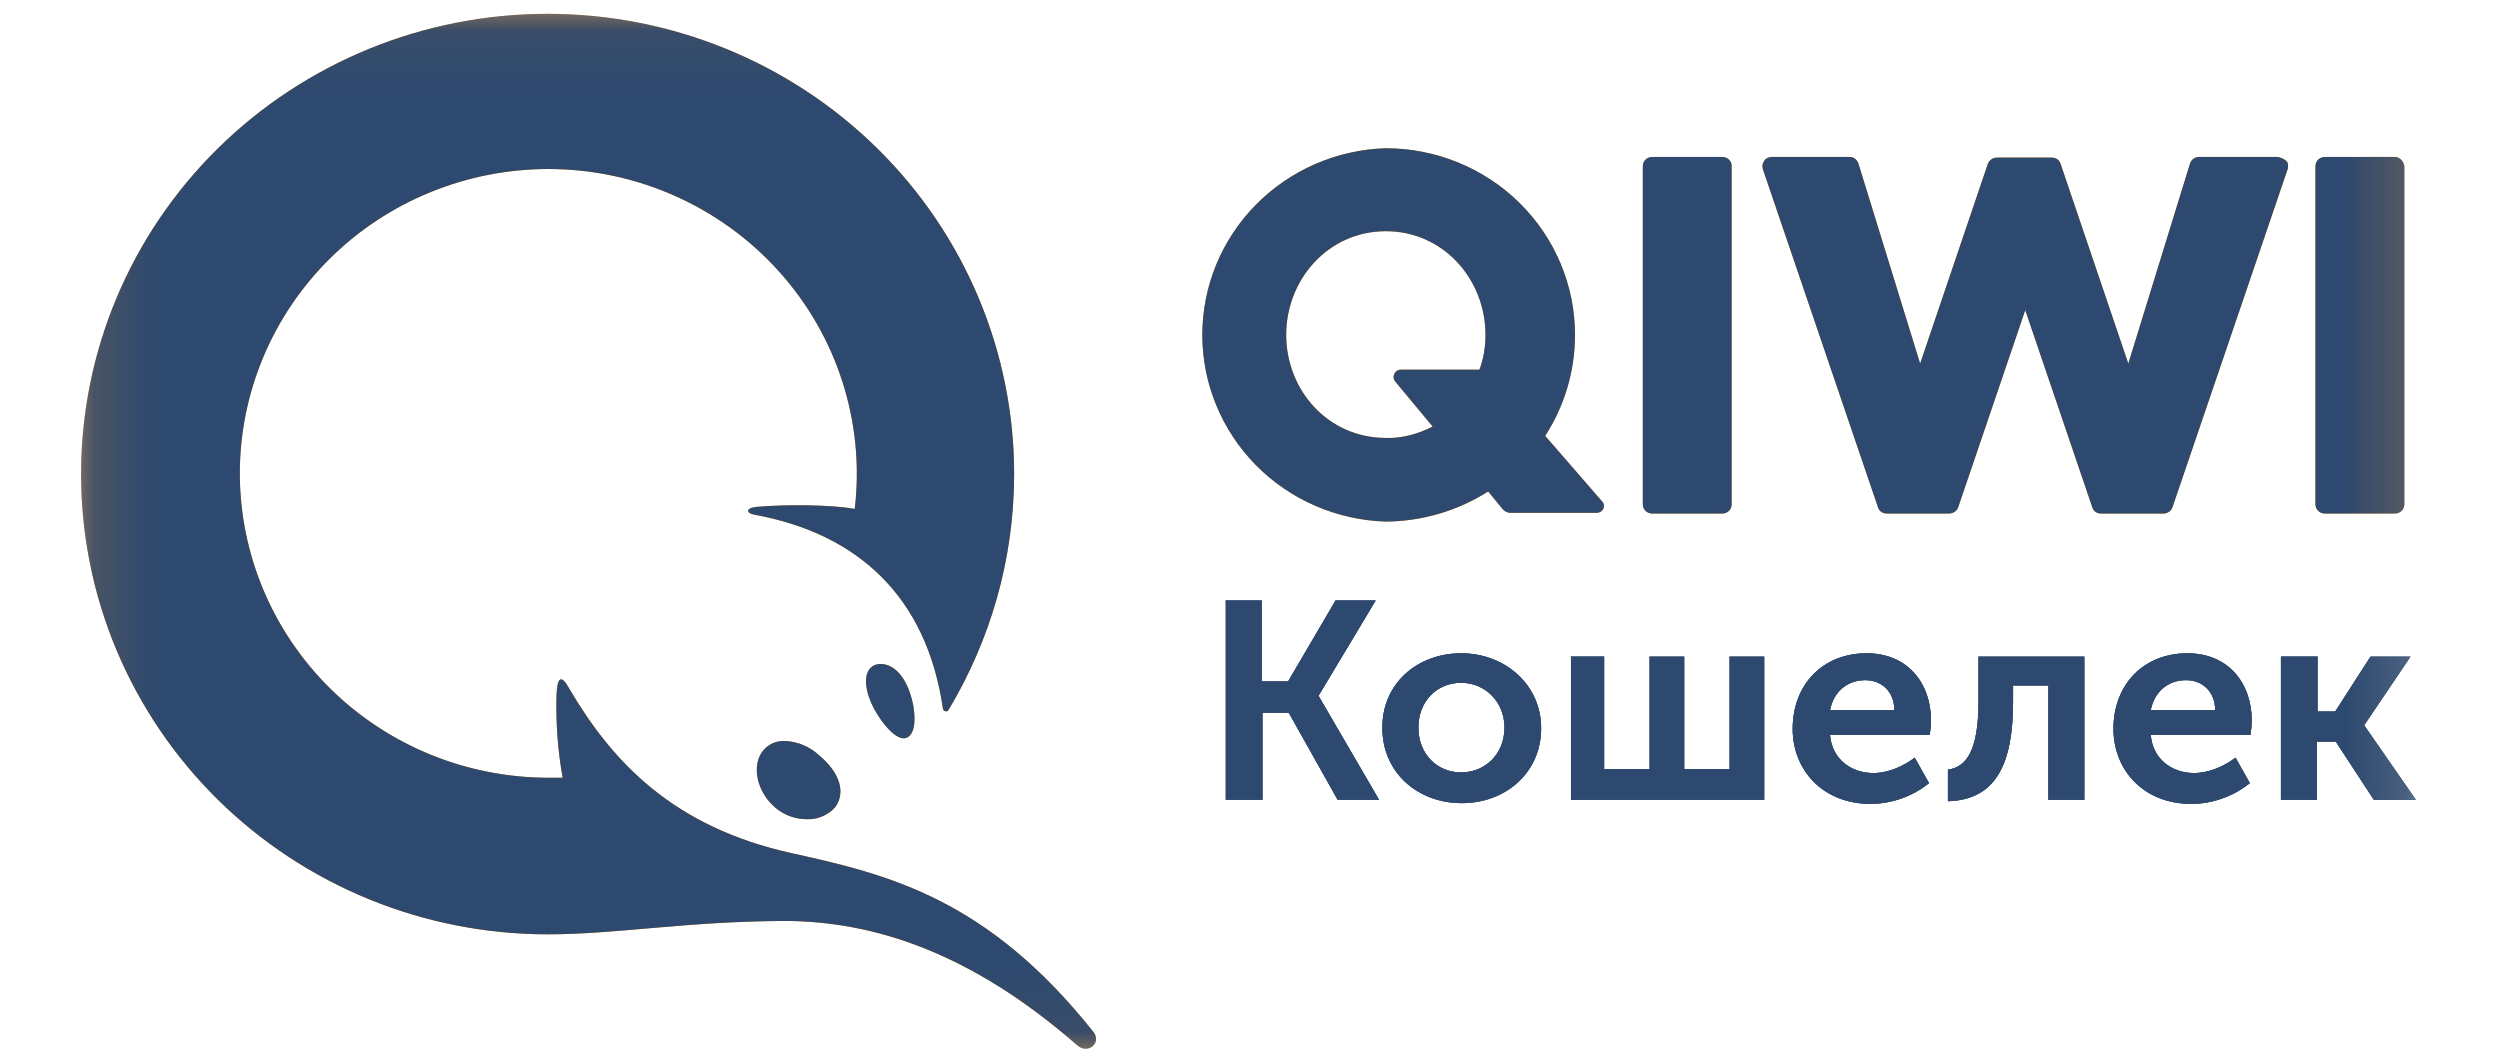
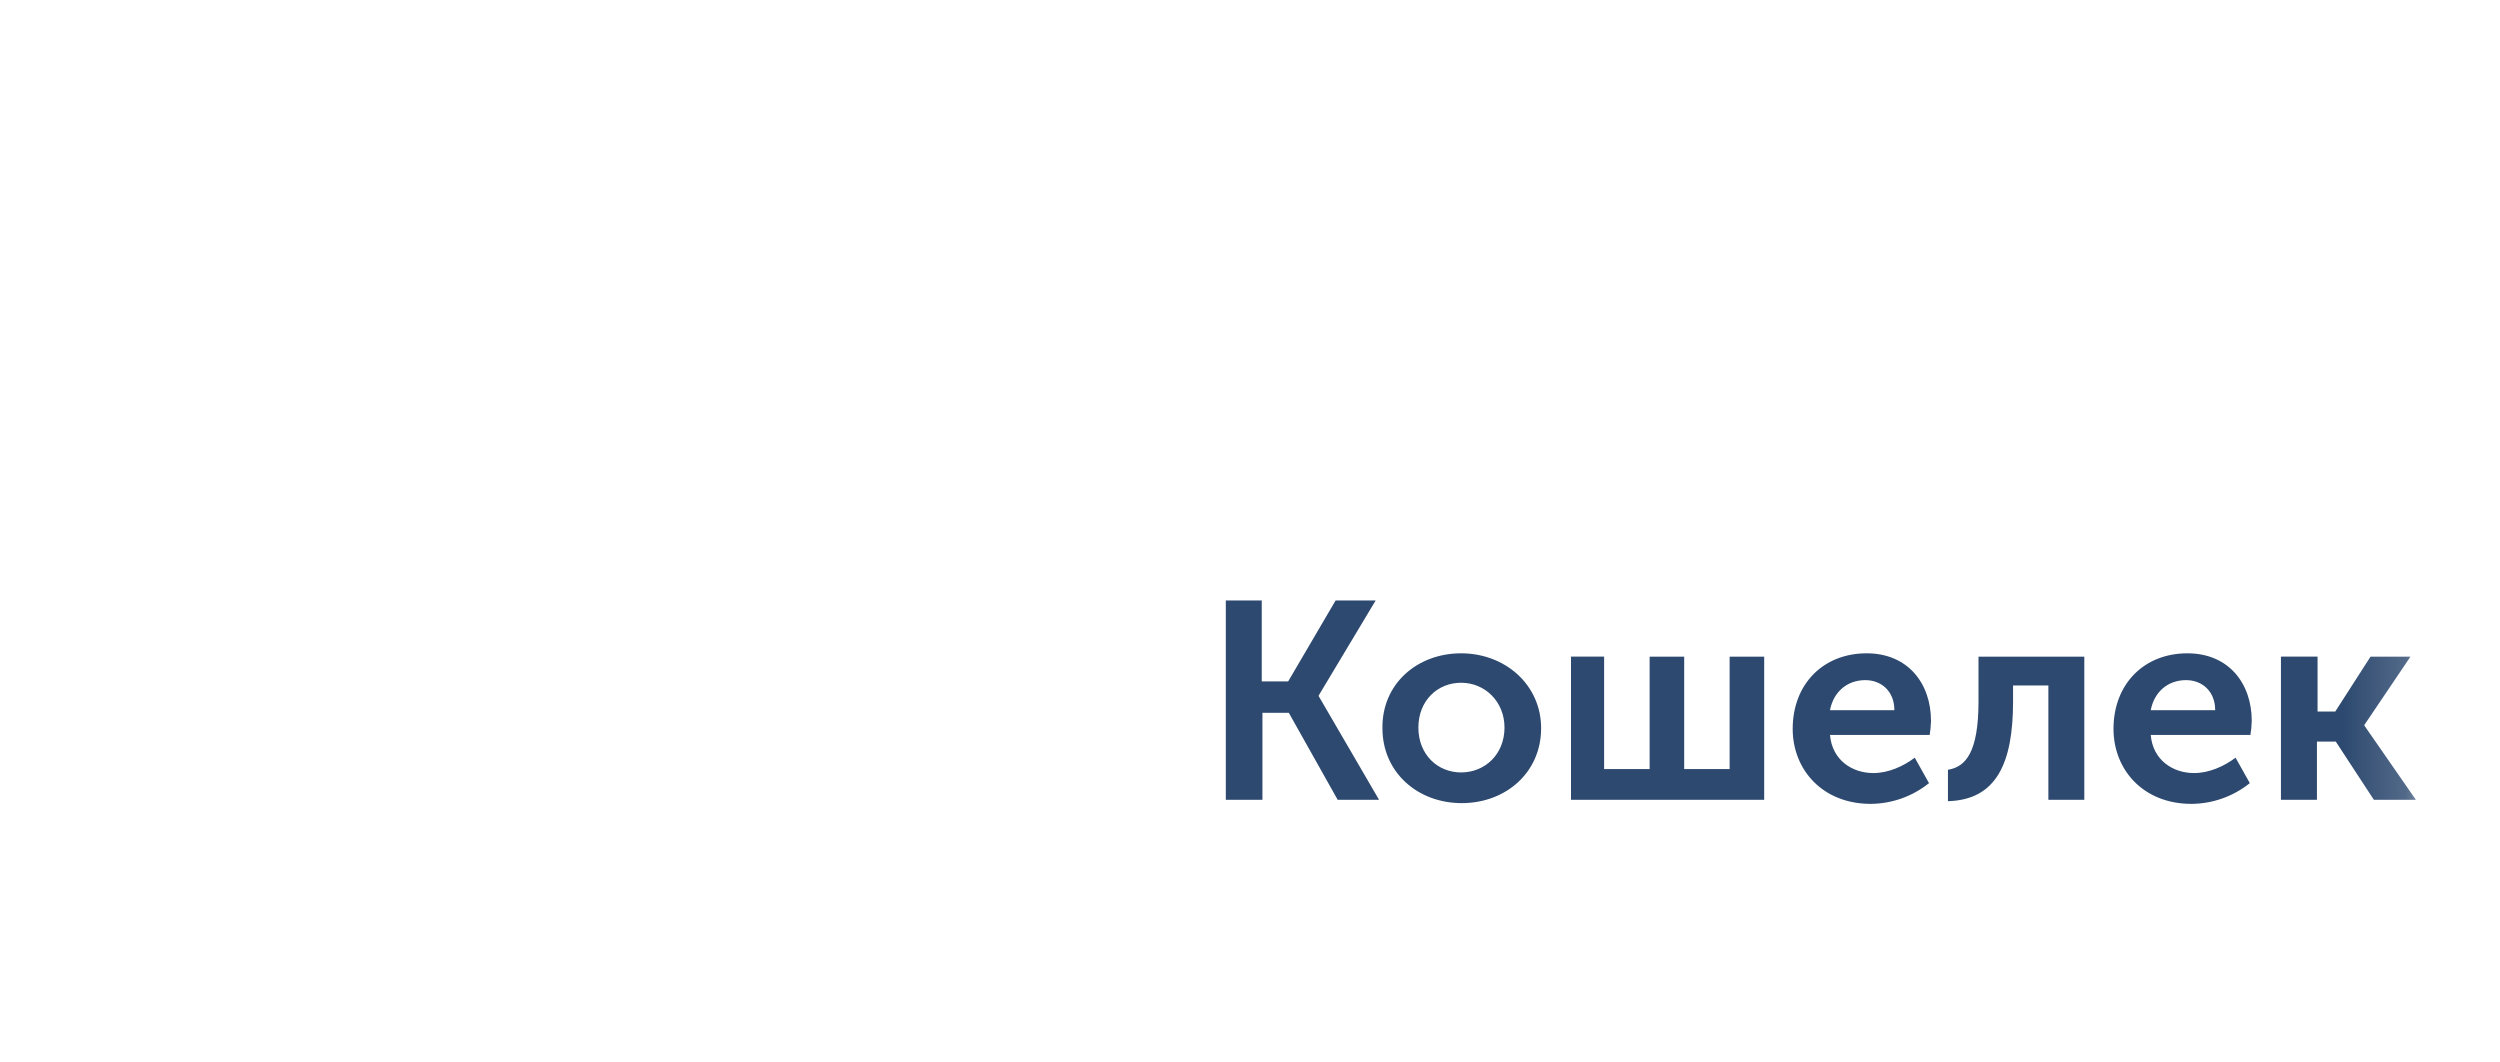
<svg xmlns="http://www.w3.org/2000/svg" width="40" height="17" viewBox="0 0 40 17" fill="none">
  <g clip-path="url(#clip0_16022_4411)">
    <mask id="mask0_16022_4411" style="mask-type:luminance" maskUnits="userSpaceOnUse" x="1" y="0" width="38" height="17">
-       <path d="M1.129 0.055H38.822V16.946H1.129V0.055Z" fill="white" />
-     </mask>
+       </mask>
    <g mask="url(#mask0_16022_4411)">
      <path d="M19.602 9.607H20.188V10.902H20.611L21.37 9.607H22.011L21.099 11.128V11.138L22.065 12.797H21.403L20.621 11.405H20.199V12.797H19.613V9.606H19.602V9.607ZM23.378 10.453C24.082 10.453 24.658 10.956 24.658 11.652C24.658 12.359 24.094 12.85 23.388 12.85C22.683 12.85 22.119 12.359 22.119 11.652C22.109 10.945 22.672 10.453 23.378 10.453ZM25.114 10.506H25.666V12.305H26.394V10.507H26.947V12.305H27.674V10.507H28.227V12.797H25.136V10.507H25.113L25.114 10.506ZM29.866 10.453C30.527 10.453 30.896 10.935 30.896 11.535C30.894 11.61 30.887 11.685 30.875 11.759H29.28C29.313 12.155 29.627 12.369 29.975 12.369C30.212 12.369 30.452 12.262 30.636 12.123L30.864 12.53C30.601 12.742 30.272 12.859 29.932 12.862C29.161 12.862 28.683 12.316 28.683 11.662C28.683 10.945 29.171 10.453 29.866 10.453ZM31.167 12.316C31.45 12.272 31.656 12.038 31.656 11.223V10.507H33.349V12.797H32.773V10.967H32.209V11.223C32.209 12.218 31.938 12.797 31.167 12.819V12.316ZM34.998 10.453C35.659 10.453 36.028 10.935 36.028 11.535C36.026 11.61 36.019 11.685 36.006 11.759H34.412C34.444 12.155 34.759 12.369 35.106 12.369C35.344 12.369 35.584 12.262 35.769 12.123L35.997 12.53C35.733 12.742 35.403 12.86 35.063 12.862C34.292 12.862 33.816 12.316 33.816 11.662C33.816 10.945 34.304 10.453 34.998 10.453ZM36.506 10.506H37.081V11.385H37.363L37.928 10.507H38.567L37.83 11.599V11.609L38.654 12.797H37.982L37.373 11.866H37.071V12.797H36.495V10.507H36.506V10.506ZM23.378 12.359C23.757 12.359 24.072 12.07 24.072 11.641C24.072 11.224 23.757 10.924 23.378 10.924C22.997 10.924 22.694 11.214 22.694 11.641C22.694 12.07 22.998 12.359 23.378 12.359ZM30.31 11.363C30.31 11.063 30.104 10.882 29.844 10.882C29.551 10.882 29.334 11.074 29.28 11.363H30.31ZM35.442 11.363C35.442 11.063 35.237 10.882 34.976 10.882C34.683 10.882 34.466 11.074 34.412 11.363H35.442Z" fill="#2D3540" />
-       <path d="M19.602 9.607H20.188V10.902H20.611L21.37 9.607H22.011L21.099 11.128V11.138L22.065 12.797H21.403L20.621 11.405H20.199V12.797H19.613V9.606H19.602V9.607ZM23.378 10.453C24.082 10.453 24.658 10.956 24.658 11.652C24.658 12.359 24.094 12.85 23.388 12.85C22.683 12.85 22.119 12.359 22.119 11.652C22.109 10.945 22.672 10.453 23.378 10.453ZM25.114 10.506H25.666V12.305H26.394V10.507H26.947V12.305H27.674V10.507H28.227V12.797H25.136V10.507H25.113L25.114 10.506ZM29.866 10.453C30.527 10.453 30.896 10.935 30.896 11.535C30.894 11.61 30.887 11.685 30.875 11.759H29.28C29.313 12.155 29.627 12.369 29.975 12.369C30.212 12.369 30.452 12.262 30.636 12.123L30.864 12.53C30.601 12.742 30.272 12.859 29.932 12.862C29.161 12.862 28.683 12.316 28.683 11.662C28.683 10.945 29.171 10.453 29.866 10.453ZM31.167 12.316C31.45 12.272 31.656 12.038 31.656 11.223V10.507H33.349V12.797H32.773V10.967H32.209V11.223C32.209 12.218 31.938 12.797 31.167 12.819V12.316ZM34.998 10.453C35.659 10.453 36.028 10.935 36.028 11.535C36.026 11.61 36.019 11.685 36.006 11.759H34.412C34.444 12.155 34.759 12.369 35.106 12.369C35.344 12.369 35.584 12.262 35.769 12.123L35.997 12.53C35.733 12.742 35.403 12.86 35.063 12.862C34.292 12.862 33.816 12.316 33.816 11.662C33.816 10.945 34.304 10.453 34.998 10.453ZM36.506 10.506H37.081V11.385H37.363L37.928 10.507H38.567L37.83 11.599V11.609L38.654 12.797H37.982L37.373 11.866H37.071V12.797H36.495V10.507H36.506V10.506ZM23.378 12.359C23.757 12.359 24.072 12.07 24.072 11.641C24.072 11.224 23.757 10.924 23.378 10.924C22.997 10.924 22.694 11.214 22.694 11.641C22.694 12.07 22.998 12.359 23.378 12.359ZM30.31 11.363C30.31 11.063 30.104 10.882 29.844 10.882C29.551 10.882 29.334 11.074 29.28 11.363H30.31ZM35.442 11.363C35.442 11.063 35.237 10.882 34.976 10.882C34.683 10.882 34.466 11.074 34.412 11.363H35.442Z" fill="#BCBCBC" />
      <path d="M27.706 2.661V8.067C27.707 8.086 27.703 8.106 27.696 8.124C27.688 8.143 27.677 8.159 27.663 8.174C27.648 8.187 27.632 8.198 27.613 8.206C27.594 8.213 27.574 8.216 27.554 8.216H26.438C26.418 8.216 26.398 8.213 26.379 8.205C26.36 8.198 26.343 8.187 26.329 8.173C26.315 8.159 26.303 8.142 26.296 8.124C26.288 8.105 26.285 8.085 26.285 8.066V2.661C26.285 2.631 26.293 2.601 26.31 2.576C26.327 2.552 26.351 2.532 26.38 2.522C26.398 2.515 26.418 2.512 26.438 2.512H27.555C27.575 2.512 27.595 2.515 27.614 2.523C27.633 2.53 27.649 2.541 27.664 2.555C27.678 2.569 27.689 2.585 27.697 2.604C27.704 2.622 27.707 2.642 27.706 2.661ZM36.429 2.511C36.486 2.516 36.539 2.538 36.581 2.576C36.614 2.608 36.614 2.661 36.603 2.704L34.758 8.12C34.747 8.148 34.728 8.172 34.703 8.189C34.678 8.206 34.648 8.216 34.618 8.217H33.619C33.555 8.217 33.5 8.184 33.478 8.12L32.404 4.962L31.329 8.12C31.318 8.148 31.298 8.172 31.273 8.189C31.249 8.206 31.219 8.215 31.189 8.216H30.19C30.125 8.216 30.071 8.184 30.049 8.12L28.205 2.704C28.195 2.661 28.195 2.618 28.227 2.576C28.249 2.533 28.303 2.511 28.346 2.511H29.594C29.658 2.511 29.713 2.554 29.735 2.618L30.722 5.818L31.806 2.618C31.818 2.59 31.837 2.566 31.863 2.548C31.888 2.531 31.918 2.522 31.949 2.522H32.827C32.892 2.522 32.946 2.554 32.968 2.618L34.053 5.818L35.04 2.618C35.049 2.588 35.068 2.561 35.093 2.542C35.118 2.523 35.149 2.512 35.181 2.511H36.429ZM38.317 2.511C38.394 2.511 38.458 2.576 38.47 2.661V8.067C38.47 8.086 38.466 8.106 38.459 8.124C38.451 8.143 38.44 8.159 38.426 8.174C38.412 8.187 38.395 8.198 38.376 8.206C38.357 8.213 38.337 8.216 38.317 8.216H37.2C37.18 8.216 37.16 8.213 37.141 8.205C37.122 8.198 37.105 8.187 37.091 8.173C37.077 8.159 37.066 8.142 37.058 8.124C37.051 8.105 37.047 8.085 37.047 8.066V2.661C37.047 2.631 37.055 2.601 37.072 2.577C37.089 2.552 37.113 2.533 37.141 2.522C37.16 2.515 37.18 2.511 37.2 2.512L38.317 2.511ZM25.634 8.023C25.7 8.098 25.645 8.205 25.547 8.205H24.179C24.153 8.206 24.126 8.201 24.102 8.19C24.077 8.179 24.056 8.162 24.039 8.142L23.811 7.863C23.323 8.174 22.754 8.341 22.172 8.345C21.386 8.321 20.639 7.996 20.091 7.439C19.543 6.881 19.237 6.135 19.237 5.359C19.237 4.582 19.543 3.836 20.091 3.279C20.639 2.721 21.386 2.396 22.172 2.372C22.975 2.373 23.745 2.687 24.313 3.247C24.88 3.807 25.2 4.566 25.2 5.358C25.2 5.948 25.026 6.503 24.723 6.974L25.634 8.023ZM14.21 10.646C14.491 10.753 14.6 11.17 14.622 11.352C14.664 11.684 14.567 11.813 14.459 11.813C14.351 11.813 14.198 11.684 14.036 11.428C13.873 11.171 13.807 10.882 13.895 10.732C13.948 10.635 14.069 10.593 14.21 10.646ZM12.559 11.856C12.761 11.864 12.954 11.944 13.101 12.081C13.438 12.359 13.536 12.68 13.363 12.915C13.308 12.978 13.239 13.027 13.162 13.06C13.085 13.094 13.002 13.11 12.918 13.107C12.731 13.11 12.55 13.045 12.408 12.925C12.104 12.669 12.018 12.241 12.212 12.006C12.254 11.956 12.307 11.916 12.368 11.89C12.428 11.864 12.494 11.852 12.559 11.856ZM8.764 14.949C7.783 14.949 6.813 14.759 5.907 14.389C5.001 14.019 4.178 13.477 3.484 12.793C2.791 12.109 2.241 11.297 1.865 10.404C1.49 9.51 1.297 8.552 1.297 7.585C1.297 5.632 2.083 3.759 3.483 2.378C4.883 0.997 6.782 0.221 8.762 0.221C10.741 0.221 12.64 0.997 14.04 2.378C15.44 3.759 16.226 5.632 16.226 7.585C16.226 8.965 15.836 10.261 15.174 11.363C15.152 11.395 15.098 11.385 15.087 11.341C14.827 9.533 13.709 8.537 12.081 8.237C11.94 8.216 11.919 8.13 12.104 8.11C12.602 8.067 13.308 8.077 13.676 8.142C13.757 7.459 13.69 6.767 13.48 6.112C13.271 5.456 12.923 4.852 12.46 4.339C11.997 3.825 11.43 3.414 10.794 3.132C10.159 2.85 9.47 2.704 8.773 2.704C7.464 2.705 6.209 3.218 5.284 4.131C4.358 5.044 3.838 6.283 3.837 7.574C3.838 8.865 4.358 10.103 5.284 11.017C6.209 11.93 7.464 12.443 8.773 12.444H9.002C8.924 12.01 8.892 11.569 8.904 11.127C8.915 10.827 8.98 10.785 9.11 11.021C9.794 12.187 10.771 13.236 12.68 13.654C14.242 13.996 15.805 14.392 17.487 16.501C17.639 16.683 17.41 16.876 17.237 16.726C15.523 15.227 13.96 14.735 12.538 14.735C10.944 14.745 9.859 14.949 8.763 14.949H8.764ZM22.922 6.825L22.326 6.107C22.261 6.032 22.315 5.915 22.412 5.915H23.671C23.736 5.744 23.768 5.551 23.768 5.358C23.768 4.471 23.096 3.699 22.173 3.699C21.252 3.699 20.579 4.471 20.579 5.358C20.579 6.247 21.252 7.007 22.173 7.007C22.434 7.017 22.695 6.942 22.922 6.825Z" fill="#FF8C00" />
    </g>
    <mask id="mask1_16022_4411" style="mask-type:luminance" maskUnits="userSpaceOnUse" x="1" y="0" width="38" height="17">
      <path d="M1.129 0.055H38.822V16.946H1.129V0.055Z" fill="white" />
    </mask>
    <g mask="url(#mask1_16022_4411)">
      <path d="M19.602 9.607H20.188V10.902H20.611L21.37 9.607H22.011L21.099 11.128V11.138L22.065 12.797H21.403L20.621 11.405H20.199V12.797H19.613V9.606H19.602V9.607ZM23.378 10.453C24.082 10.453 24.658 10.956 24.658 11.652C24.658 12.359 24.094 12.85 23.388 12.85C22.683 12.85 22.119 12.359 22.119 11.652C22.109 10.945 22.672 10.453 23.378 10.453ZM25.114 10.506H25.666V12.305H26.394V10.507H26.947V12.305H27.674V10.507H28.227V12.797H25.136V10.507H25.114V10.506ZM29.866 10.453C30.527 10.453 30.896 10.935 30.896 11.535C30.894 11.61 30.887 11.685 30.875 11.759H29.28C29.313 12.155 29.627 12.369 29.975 12.369C30.212 12.369 30.452 12.262 30.636 12.123L30.864 12.53C30.601 12.742 30.272 12.859 29.932 12.862C29.161 12.862 28.683 12.316 28.683 11.662C28.683 10.945 29.172 10.453 29.866 10.453ZM31.167 12.316C31.45 12.272 31.656 12.038 31.656 11.223V10.507H33.349V12.797H32.774V10.967H32.209V11.223C32.209 12.218 31.938 12.797 31.167 12.819V12.316ZM34.998 10.453C35.659 10.453 36.028 10.935 36.028 11.535C36.026 11.61 36.019 11.685 36.007 11.759H34.412C34.444 12.155 34.759 12.369 35.106 12.369C35.344 12.369 35.584 12.262 35.769 12.123L35.997 12.53C35.733 12.742 35.403 12.86 35.063 12.862C34.292 12.862 33.816 12.316 33.816 11.662C33.816 10.945 34.304 10.453 34.998 10.453ZM36.506 10.506H37.081V11.385H37.364L37.928 10.507H38.567L37.83 11.599V11.609L38.654 12.797H37.982L37.373 11.866H37.071V12.797H36.495V10.507H36.506V10.506ZM23.378 12.359C23.758 12.359 24.072 12.07 24.072 11.641C24.072 11.224 23.758 10.924 23.378 10.924C22.997 10.924 22.694 11.214 22.694 11.641C22.694 12.07 22.998 12.359 23.378 12.359ZM30.31 11.363C30.31 11.063 30.105 10.882 29.844 10.882C29.551 10.882 29.334 11.074 29.28 11.363H30.31ZM35.443 11.363C35.443 11.063 35.237 10.882 34.977 10.882C34.682 10.882 34.466 11.074 34.412 11.363H35.443Z" fill="#2D496F" />
-       <path d="M19.601 9.607H20.187V10.902H20.61L21.369 9.607H22.011L21.098 11.127V11.138L22.065 12.797H21.403L20.621 11.405H20.199V12.797H19.613V9.606H19.601V9.607ZM23.378 10.453C24.081 10.453 24.658 10.956 24.658 11.652C24.658 12.359 24.094 12.85 23.388 12.85C22.683 12.85 22.118 12.359 22.118 11.652C22.109 10.945 22.672 10.453 23.378 10.453ZM25.113 10.506H25.666V12.305H26.394V10.507H26.947V12.305H27.673V10.507H28.227V12.797H25.135V10.507H25.113V10.506ZM29.866 10.453C30.527 10.453 30.896 10.935 30.896 11.535C30.894 11.61 30.887 11.685 30.875 11.759H29.28C29.312 12.155 29.627 12.369 29.974 12.369C30.212 12.369 30.452 12.262 30.635 12.123L30.864 12.53C30.6 12.742 30.271 12.859 29.931 12.862C29.161 12.862 28.683 12.316 28.683 11.662C28.683 10.945 29.171 10.453 29.866 10.453ZM31.167 12.316C31.45 12.272 31.656 12.038 31.656 11.223V10.507H33.349V12.797H32.774V10.967H32.209V11.223C32.209 12.218 31.938 12.797 31.167 12.819V12.316ZM34.998 10.453C35.659 10.453 36.028 10.935 36.028 11.535C36.026 11.61 36.018 11.685 36.007 11.759H34.412C34.444 12.155 34.759 12.369 35.106 12.369C35.344 12.369 35.584 12.262 35.768 12.123L35.996 12.53C35.733 12.742 35.403 12.86 35.062 12.862C34.292 12.862 33.815 12.316 33.815 11.662C33.815 10.945 34.303 10.453 34.998 10.453ZM36.505 10.506H37.081V11.385H37.363L37.927 10.507H38.567L37.829 11.599V11.609L38.654 12.797H37.982L37.373 11.866H37.07V12.797H36.495V10.507H36.505V10.506ZM23.378 12.359C23.758 12.359 24.072 12.07 24.072 11.641C24.072 11.224 23.758 10.924 23.378 10.924C22.997 10.924 22.694 11.214 22.694 11.641C22.694 12.07 22.998 12.359 23.378 12.359ZM30.31 11.363C30.31 11.063 30.105 10.882 29.844 10.882C29.551 10.882 29.334 11.074 29.28 11.363H30.31ZM35.443 11.363C35.443 11.063 35.236 10.882 34.977 10.882C34.682 10.882 34.466 11.074 34.412 11.363H35.443ZM27.706 2.661V8.067C27.707 8.086 27.703 8.106 27.696 8.124C27.688 8.143 27.677 8.16 27.663 8.174C27.649 8.188 27.632 8.199 27.613 8.206C27.594 8.213 27.574 8.217 27.554 8.217H26.438C26.418 8.217 26.398 8.214 26.379 8.206C26.36 8.199 26.343 8.188 26.329 8.174C26.315 8.16 26.303 8.143 26.296 8.125C26.288 8.106 26.285 8.086 26.285 8.067V2.661C26.285 2.642 26.288 2.622 26.296 2.603C26.303 2.585 26.315 2.568 26.329 2.554C26.343 2.54 26.36 2.529 26.379 2.522C26.398 2.514 26.418 2.511 26.438 2.511H27.555C27.575 2.511 27.595 2.514 27.614 2.522C27.633 2.529 27.65 2.54 27.664 2.554C27.678 2.568 27.689 2.585 27.697 2.603C27.704 2.622 27.707 2.642 27.706 2.661ZM36.429 2.511C36.486 2.516 36.539 2.538 36.581 2.576C36.614 2.608 36.614 2.661 36.603 2.704L34.758 8.12C34.747 8.148 34.728 8.172 34.703 8.189C34.678 8.206 34.648 8.216 34.618 8.217H33.619C33.555 8.217 33.5 8.184 33.478 8.12L32.404 4.962L31.33 8.12C31.319 8.148 31.299 8.172 31.274 8.189C31.249 8.206 31.219 8.215 31.189 8.216H30.19C30.125 8.216 30.071 8.184 30.049 8.12L28.205 2.704C28.195 2.661 28.195 2.618 28.227 2.576C28.249 2.533 28.303 2.511 28.346 2.511H29.594C29.658 2.511 29.714 2.554 29.735 2.618L30.722 5.818L31.807 2.618C31.818 2.59 31.838 2.566 31.863 2.549C31.888 2.532 31.918 2.522 31.948 2.522H32.827C32.893 2.522 32.947 2.554 32.968 2.618L34.053 5.818L35.04 2.618C35.049 2.588 35.068 2.561 35.093 2.542C35.118 2.523 35.149 2.512 35.181 2.511H36.429ZM38.317 2.511C38.394 2.511 38.458 2.576 38.47 2.661V8.067C38.47 8.086 38.466 8.106 38.459 8.124C38.451 8.143 38.44 8.16 38.426 8.174C38.412 8.188 38.395 8.199 38.376 8.206C38.357 8.213 38.337 8.217 38.317 8.217H37.2C37.18 8.217 37.16 8.214 37.141 8.206C37.122 8.199 37.105 8.188 37.091 8.174C37.077 8.16 37.066 8.143 37.058 8.125C37.051 8.106 37.047 8.086 37.047 8.067V2.661C37.047 2.642 37.051 2.622 37.058 2.603C37.066 2.585 37.077 2.568 37.091 2.554C37.105 2.54 37.122 2.529 37.141 2.522C37.16 2.514 37.18 2.511 37.2 2.511H38.317ZM25.634 8.023C25.7 8.098 25.645 8.205 25.547 8.205H24.179C24.153 8.206 24.126 8.201 24.102 8.19C24.077 8.179 24.056 8.162 24.039 8.142L23.811 7.863C23.323 8.174 22.754 8.341 22.172 8.345C21.386 8.321 20.639 7.996 20.091 7.439C19.543 6.881 19.237 6.135 19.237 5.359C19.237 4.582 19.543 3.836 20.091 3.279C20.639 2.721 21.386 2.396 22.172 2.372C22.975 2.373 23.745 2.687 24.313 3.247C24.88 3.807 25.2 4.566 25.2 5.358C25.2 5.931 25.035 6.492 24.723 6.974L25.634 8.023ZM14.21 10.646C14.491 10.753 14.6 11.17 14.622 11.352C14.664 11.684 14.567 11.813 14.459 11.813C14.351 11.813 14.198 11.684 14.036 11.428C13.873 11.171 13.807 10.882 13.895 10.732C13.948 10.635 14.069 10.593 14.21 10.646ZM12.559 11.856C12.761 11.864 12.954 11.944 13.101 12.081C13.438 12.359 13.536 12.68 13.363 12.915C13.308 12.978 13.239 13.027 13.162 13.06C13.085 13.094 13.002 13.11 12.918 13.107C12.731 13.11 12.55 13.045 12.408 12.925C12.104 12.669 12.018 12.241 12.212 12.006C12.254 11.956 12.307 11.916 12.368 11.89C12.428 11.864 12.494 11.852 12.559 11.856ZM8.764 14.949C7.783 14.949 6.813 14.759 5.907 14.389C5.001 14.019 4.178 13.477 3.484 12.793C2.791 12.109 2.241 11.297 1.865 10.404C1.49 9.51 1.297 8.552 1.297 7.585C1.297 5.632 2.083 3.759 3.483 2.378C4.883 0.997 6.782 0.221 8.762 0.221C10.741 0.221 12.64 0.997 14.04 2.378C15.44 3.759 16.226 5.632 16.226 7.585C16.226 8.965 15.836 10.261 15.174 11.363C15.152 11.395 15.098 11.385 15.087 11.341C14.827 9.533 13.709 8.537 12.081 8.237C11.94 8.216 11.919 8.13 12.104 8.11C12.602 8.067 13.308 8.077 13.676 8.142C13.757 7.459 13.69 6.767 13.48 6.112C13.271 5.456 12.923 4.852 12.46 4.339C11.997 3.825 11.43 3.414 10.794 3.132C10.159 2.85 9.47 2.704 8.773 2.704C7.464 2.705 6.209 3.218 5.284 4.131C4.358 5.044 3.838 6.283 3.837 7.574C3.838 8.865 4.358 10.104 5.284 11.017C6.21 11.93 7.465 12.443 8.774 12.444H9.003C8.925 12.01 8.892 11.569 8.904 11.127C8.915 10.827 8.98 10.785 9.11 11.021C9.795 12.187 10.771 13.236 12.68 13.654C14.243 13.996 15.805 14.392 17.487 16.501C17.639 16.683 17.41 16.876 17.237 16.726C15.523 15.227 13.96 14.735 12.538 14.735C10.944 14.745 9.859 14.949 8.763 14.949H8.764ZM22.923 6.825L22.326 6.107C22.261 6.032 22.315 5.915 22.412 5.915H23.671C23.736 5.744 23.768 5.551 23.768 5.358C23.768 4.471 23.096 3.699 22.173 3.699C21.252 3.699 20.579 4.471 20.579 5.358C20.579 6.247 21.252 7.007 22.173 7.007C22.434 7.017 22.695 6.942 22.923 6.825Z" fill="#2D496F" />
    </g>
  </g>
  <defs>
    <clipPath id="clip0_16022_4411">
      <rect width="39" height="17" fill="white" transform="translate(0.707 0)" />
    </clipPath>
  </defs>
</svg>